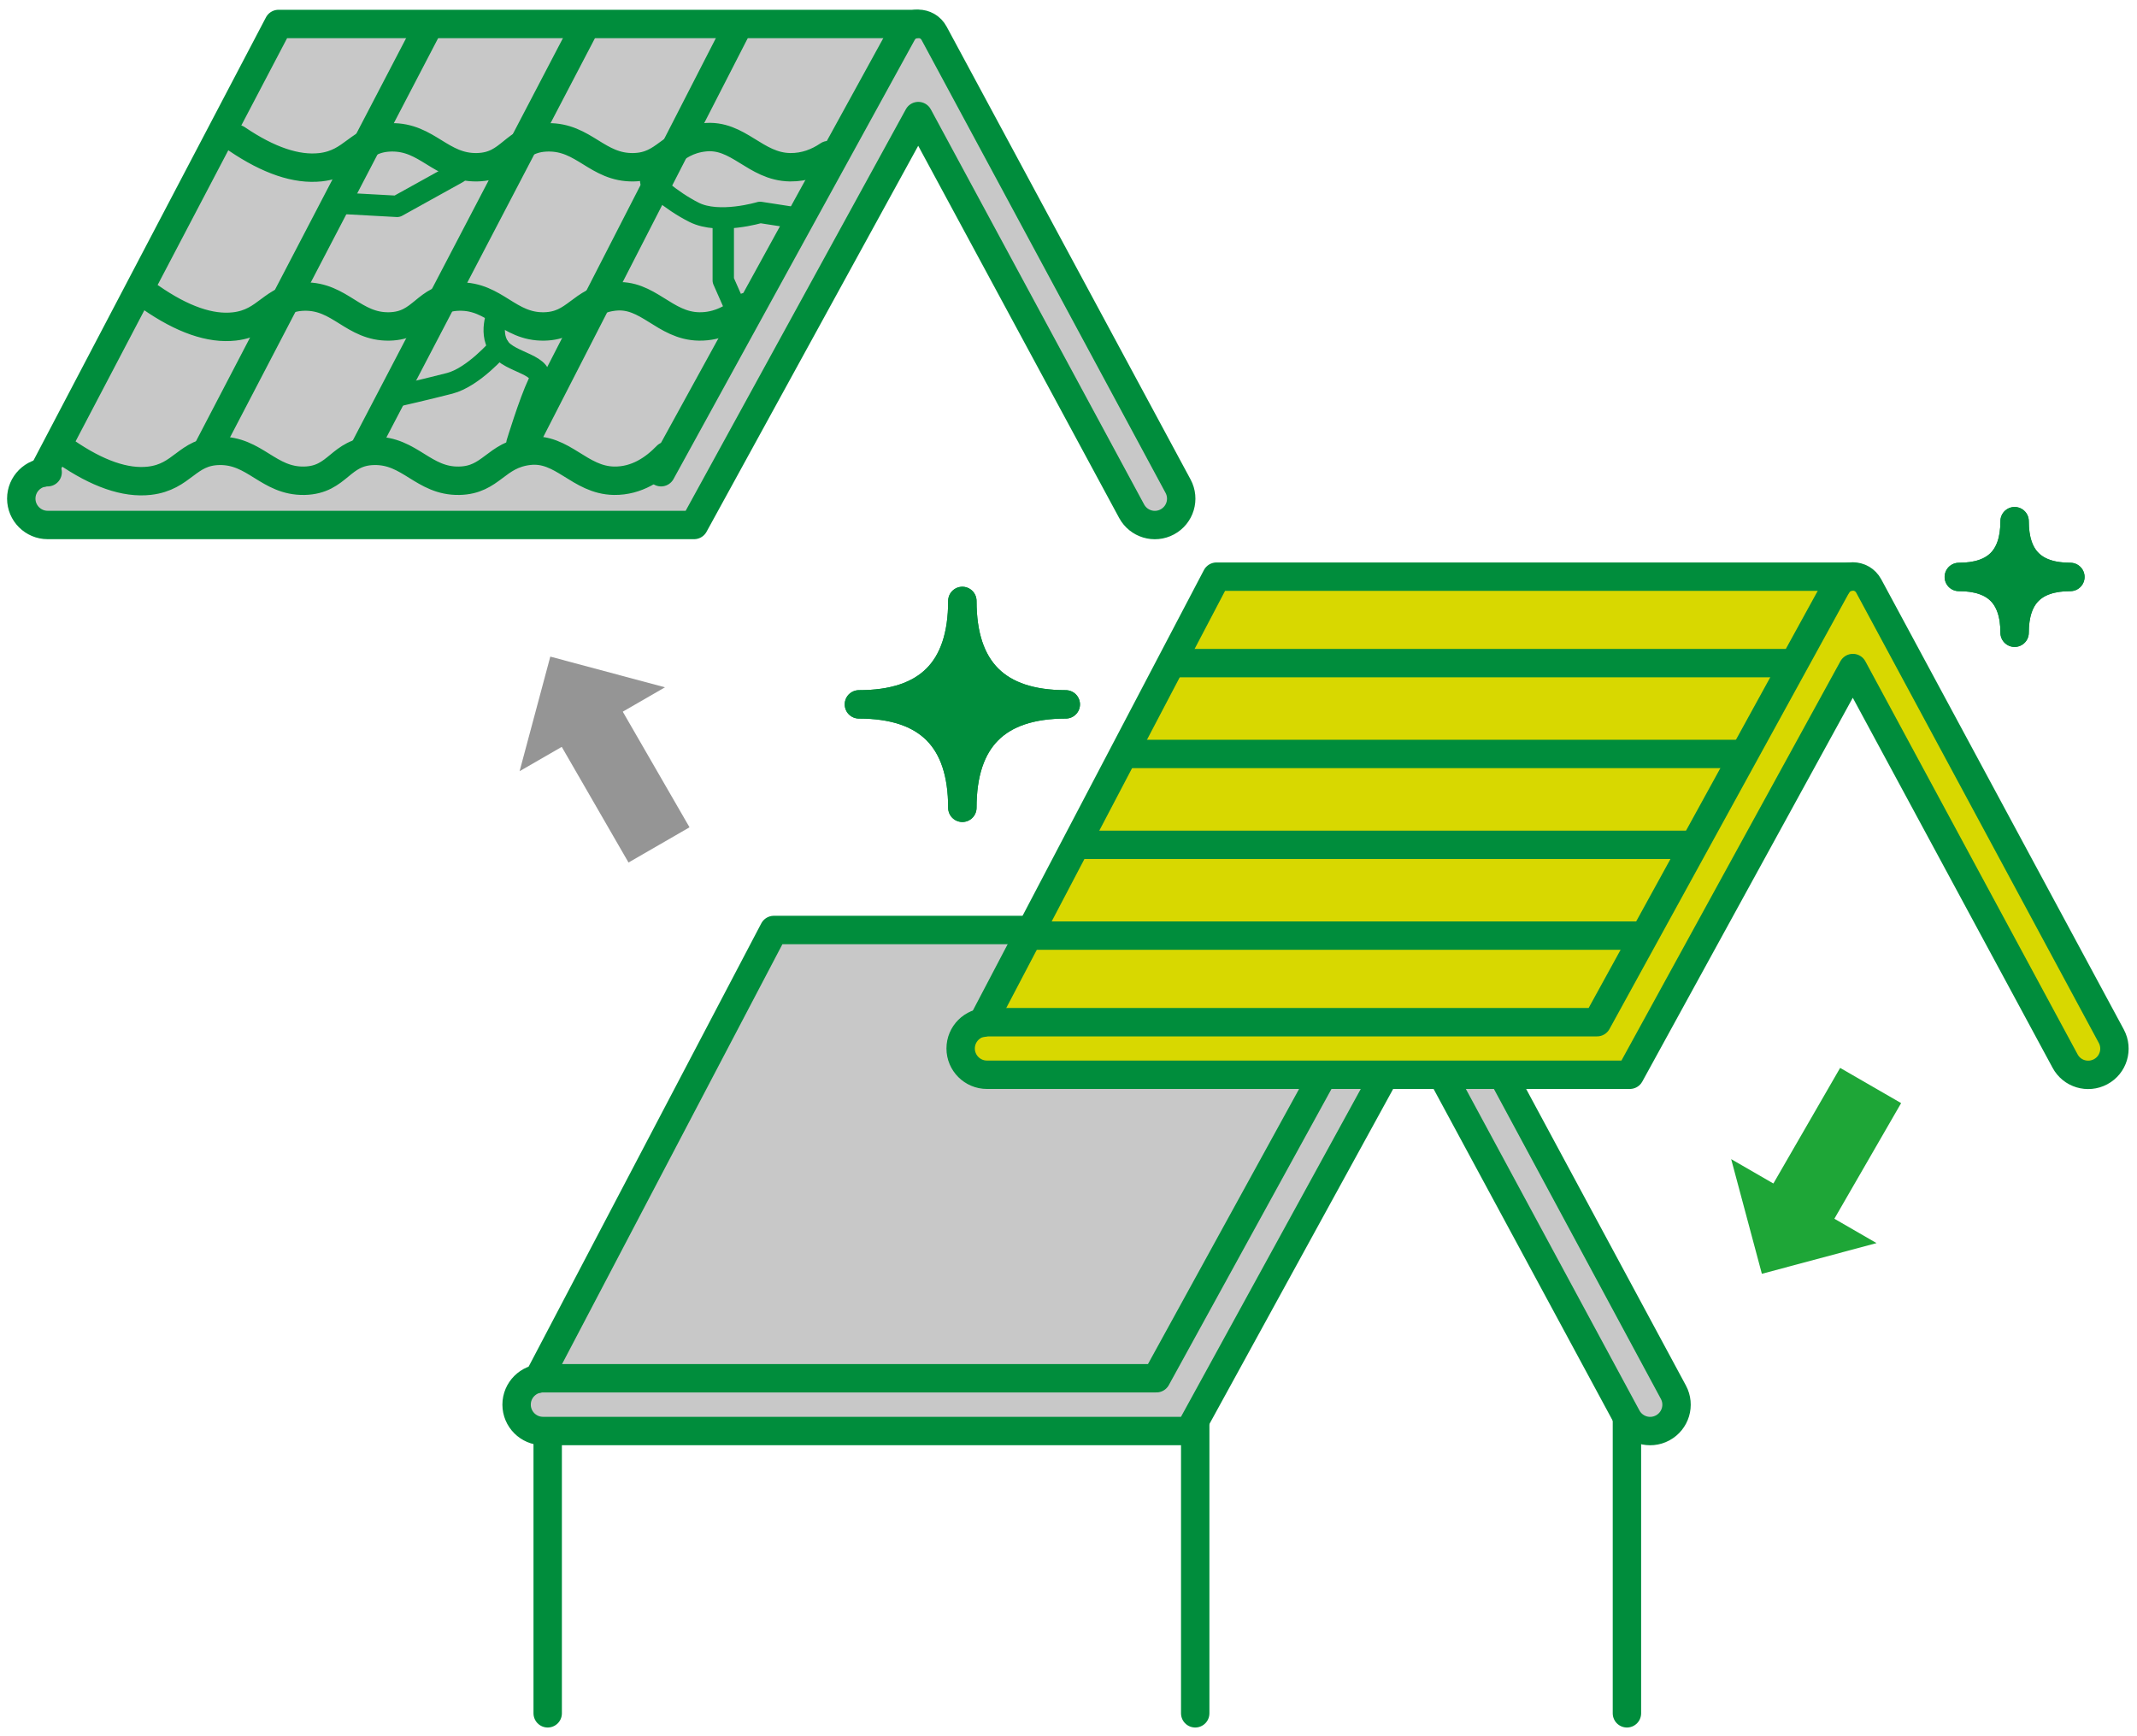
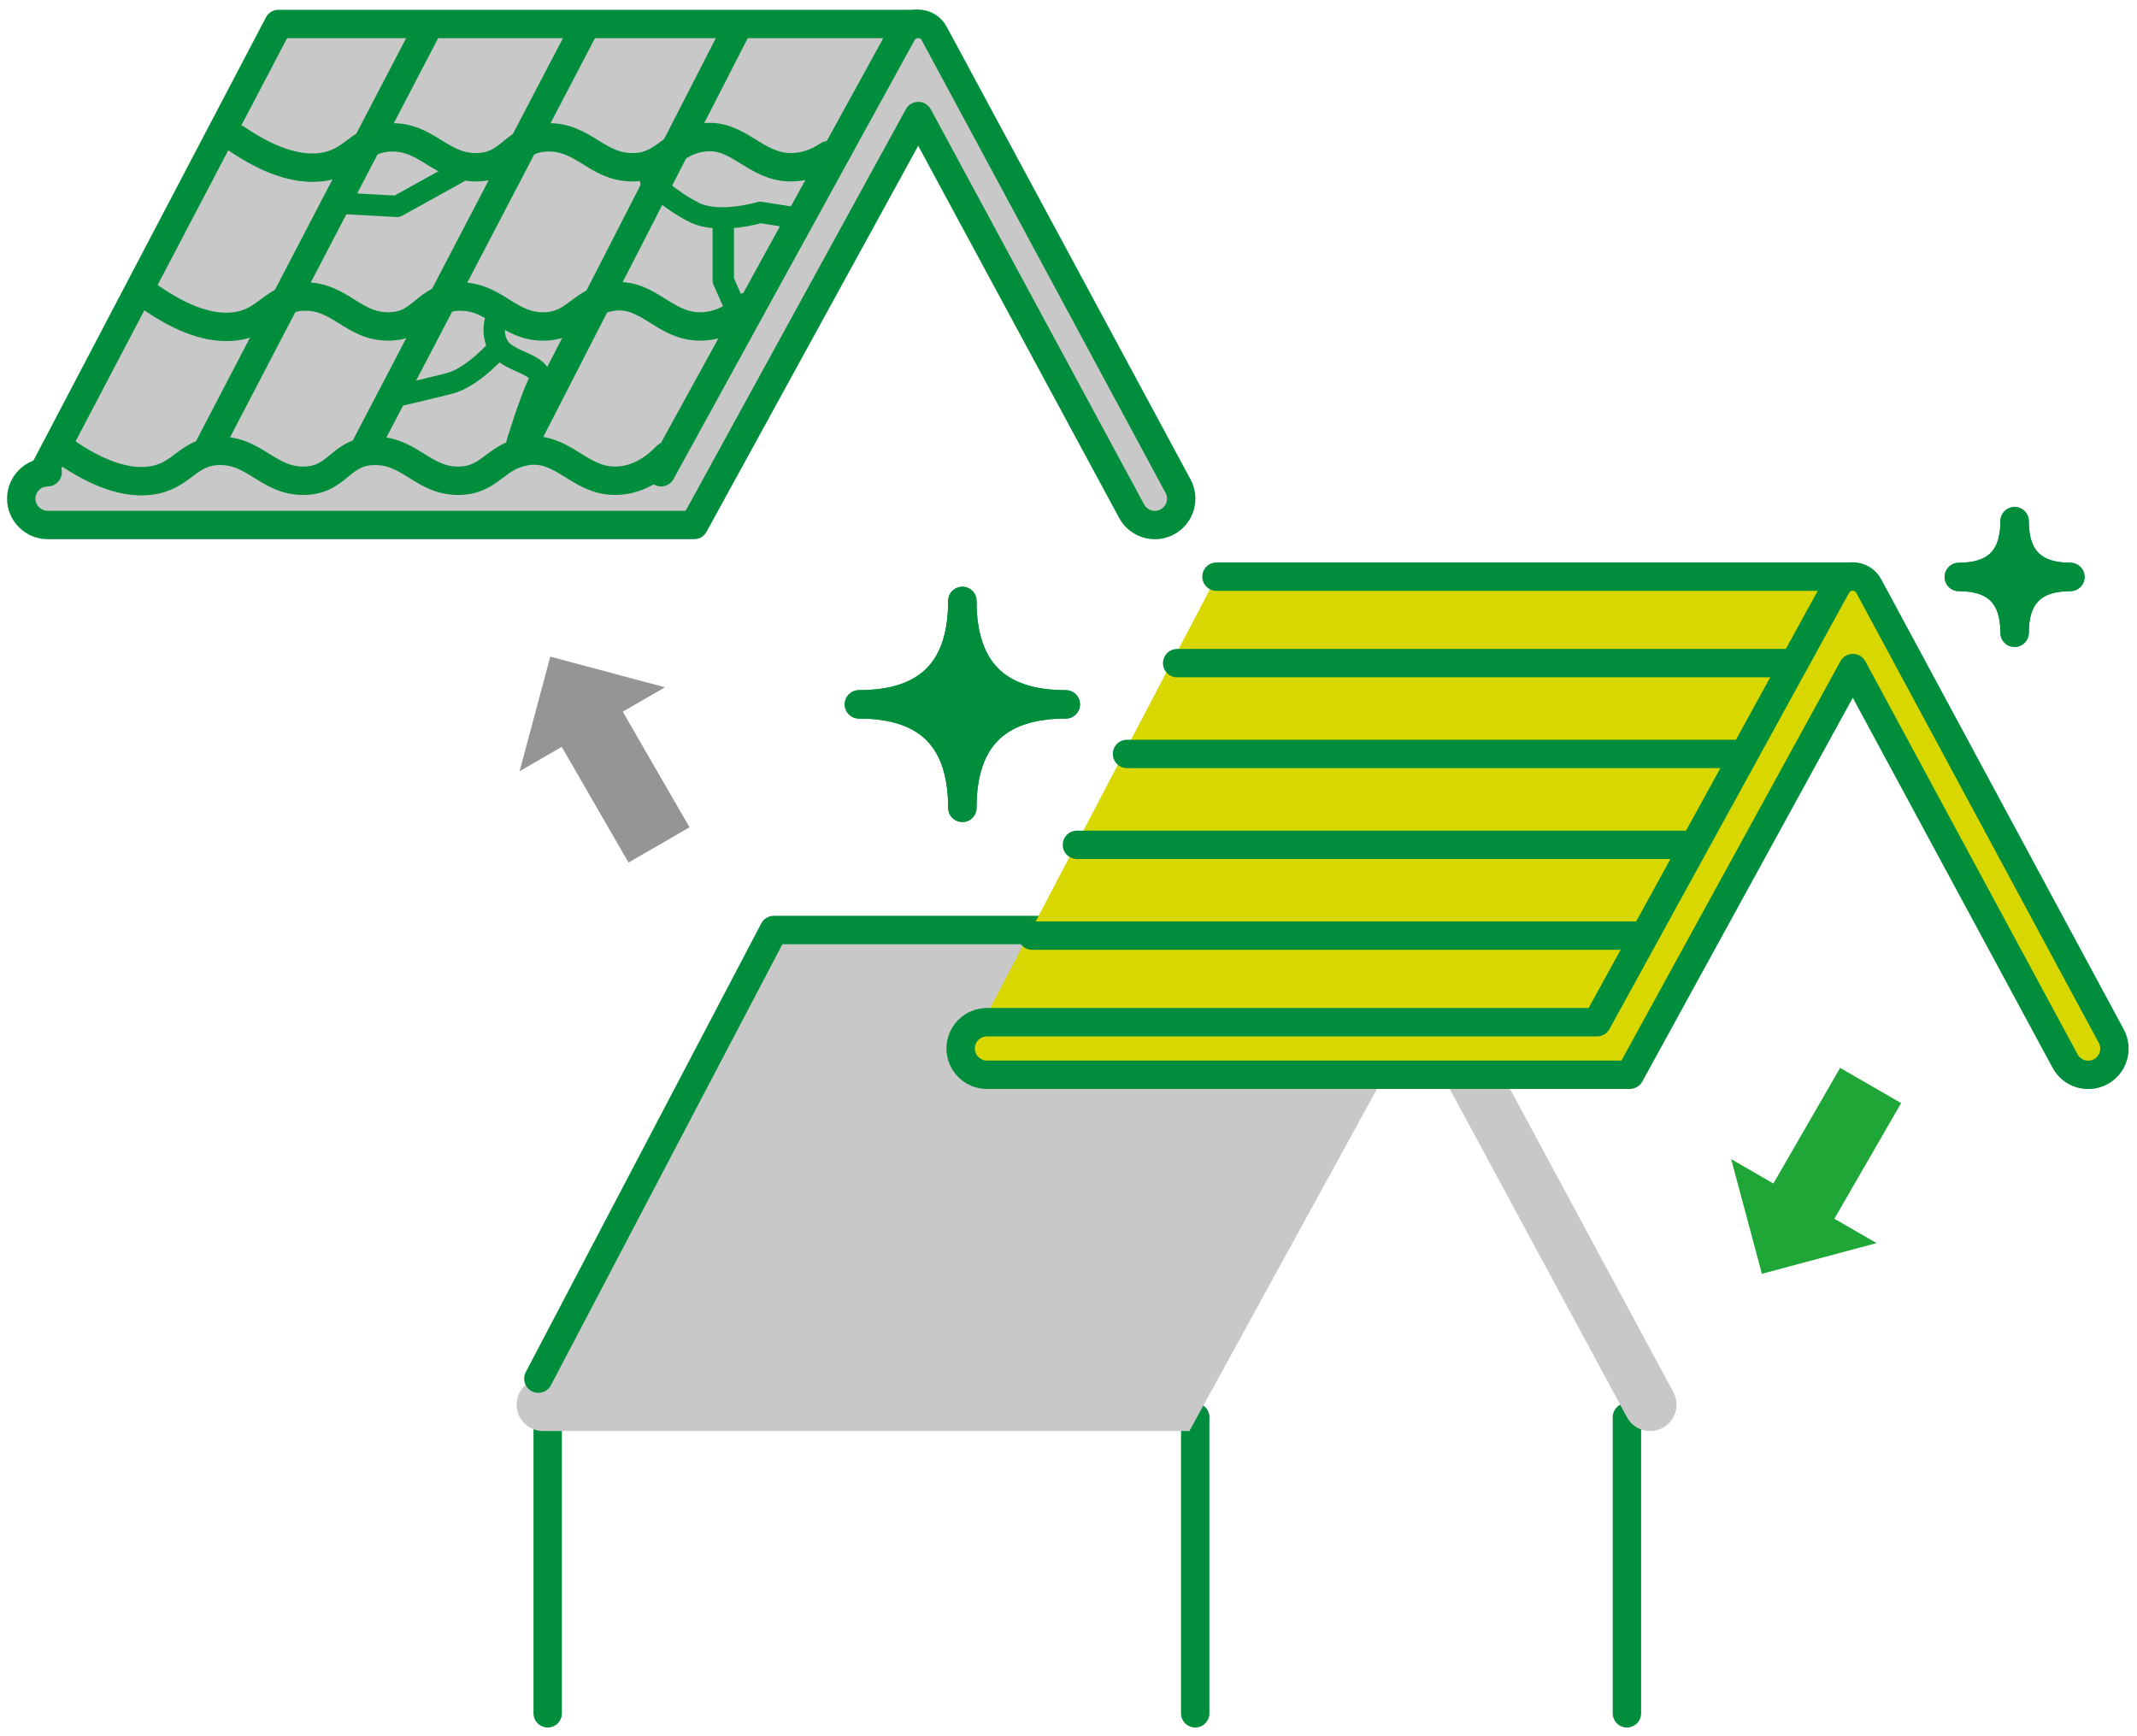
<svg xmlns="http://www.w3.org/2000/svg" fill="none" height="173" viewBox="0 0 213 173" width="213">
  <path d="m54.59 141.26v29.52" stroke="#008d3c" stroke-linecap="round" stroke-linejoin="round" stroke-width="2.83" />
  <path d="m119.13 141.26v29.52" stroke="#008d3c" stroke-linecap="round" stroke-linejoin="round" stroke-width="2.83" />
  <path d="m162.16 141.26v29.52" stroke="#008d3c" stroke-linecap="round" stroke-linejoin="round" stroke-width="2.83" />
  <path d="m166.79 138.77-24.31-45.13c-.38-.7-1.1-1-1.79-.93l-63.56-.01-23.46 44.72c-1.24.22-2.18 1.29-2.18 2.59 0 1.45 1.18 2.63 2.63 2.63h64.43l22.35-40.76 21.26 39.38c.69 1.28 2.28 1.76 3.56 1.07s1.76-2.28 1.07-3.56z" fill="#c8c8c8" />
-   <path d="m139.29 93.63c.69-1.26 2.51-1.26 3.19.01l24.31 45.13c.69 1.28.21 2.87-1.07 3.56s-2.87.21-3.56-1.07l-21.26-39.38-22.35 40.76h-64.43c-1.45 0-2.63-1.18-2.63-2.63s1.18-2.63 2.63-2.63h61.14z" stroke="#008d3c" stroke-linecap="round" stroke-linejoin="round" stroke-width="2.83" />
  <path d="m140.69 92.7h-63.56l-23.47 44.72" stroke="#008d3c" stroke-linecap="round" stroke-linejoin="round" stroke-width="2.83" />
  <path d="m189.49 109.956-6.079-3.51-8.13 14.081 6.079 3.51z" fill="#1ea637" />
  <path d="m187.04 123.91-11.43 3.06-3.06-11.43z" fill="#1ea637" />
  <path d="m62.646 85.974 6.08-3.51-8.13-14.082-6.08 3.51z" fill="#959595" />
  <path d="m51.79 76.87 3.06-11.42 11.43 3.06z" fill="#959595" />
  <path d="m117.42 48.46-24.31-45.13c-.38-.7-1.1-1-1.79-.93l-63.56-.01-23.46 44.72c-1.24.22-2.18 1.29-2.18 2.59 0 1.45 1.18 2.63 2.63 2.63h64.43l22.35-40.76 21.26 39.38c.69 1.28 2.28 1.76 3.56 1.07s1.76-2.28 1.07-3.56z" fill="#c8c8c8" />
  <g stroke="#008d3c" stroke-linecap="round" stroke-linejoin="round">
    <g stroke-width="2.83">
      <path d="m4.75 47.07c-1.45 0-2.63 1.18-2.63 2.63s1.18 2.63 2.63 2.63h64.43l22.35-40.76 21.26 39.38c.69 1.28 2.28 1.76 3.56 1.07s1.76-2.28 1.07-3.56l-24.31-45.13c-.68-1.27-2.5-1.28-3.19-.01l-24.03 43.75" />
      <path d="m91.32 2.39h-63.56l-23.46 44.72" />
      <path d="m66.46 45.44c-1.24 1.29-2.99 2.51-5.25 2.48-3.46-.05-5.12-3.36-8.49-2.98-3.32.38-3.73 2.92-6.95 2.98-3.58.07-4.91-3.05-8.49-2.98-3.4.06-3.54 2.91-6.95 2.98-3.58.07-4.91-3.05-8.49-2.98-3.21.06-3.62 2.6-6.95 2.98-2.38.27-5.17-.69-8.37-2.9" />
      <path d="m74.39 30.59c-1.2 1.08-2.77 1.98-4.71 1.95-3.47-.05-5.1-3.36-8.47-2.98-3.33.38-3.75 2.92-6.97 2.98-3.58.07-4.89-3.05-8.47-2.98-3.41.06-3.56 2.91-6.97 2.98-3.58.07-4.89-3.05-8.47-2.98-3.21.06-3.64 2.6-6.97 2.98-2.39.27-5.17-.69-8.35-2.9" />
      <path d="m82.57 15.46c-1.06.72-2.33 1.23-3.82 1.21-3.5-.05-5.15-3.36-8.56-2.98-3.37.38-3.8 2.92-7.04 2.98-3.62.07-4.94-3.05-8.56-2.98-3.44.06-3.6 2.91-7.04 2.98-3.62.07-4.95-3.05-8.56-2.98-3.25.06-3.68 2.6-7.05 2.98-2.39.26-5.16-.67-8.33-2.82" />
      <path d="m42.4 3.18-21.77 41.76" />
      <path d="m58.03 3.18-21.81 41.76" />
      <path d="m73.26 3.18-21.41 41.76" />
    </g>
    <path d="m34.31 20.28 5.27.29 6.04-3.35" stroke-width="2.13" />
    <path d="m49.74 30.83s-1.08 2.17 0 3.78 4.82 1.69 3.92 3.59-2.13 5.95-2.13 5.95" stroke-width="2.13" />
    <path d="m49.74 34.62s-2.55 2.98-4.92 3.59-5.06 1.22-5.06 1.22" stroke-width="2.13" />
    <path d="m64.86 18.07s1.86 1.86 4.33 3.1c2.48 1.24 6.57 0 6.57 0l3.56.55" stroke-width="2.13" />
    <path d="m72.09 22.34v5.61l1.24 2.81" stroke-width="2.13" />
    <path d="m95.92 80.52c0-6.88-3.44-10.31-10.31-10.31 6.88 0 10.31-3.44 10.31-10.31 0 6.88 3.44 10.31 10.31 10.31-6.88 0-10.31 3.44-10.31 10.31z" fill="#008d3c" stroke-width="2.83" />
    <path d="m95.92 80.52c0-6.88-3.44-10.31-10.31-10.31 6.88 0 10.31-3.44 10.31-10.31 0 6.88 3.44 10.31 10.31 10.31-6.88 0-10.31 3.44-10.31 10.31z" fill="#008d3c" stroke-width="2.83" />
    <path d="m200.8 63.07c0-3.7-1.85-5.56-5.56-5.56 3.7 0 5.56-1.85 5.56-5.56 0 3.7 1.85 5.56 5.56 5.56-3.7 0-5.56 1.85-5.56 5.56z" fill="#008d3c" stroke-width="2.83" />
    <path d="m200.8 63.07c0-3.7-1.85-5.56-5.56-5.56 3.7 0 5.56-1.85 5.56-5.56 0 3.7 1.85 5.56 5.56 5.56-3.7 0-5.56 1.85-5.56 5.56z" fill="#008d3c" stroke-width="2.83" />
  </g>
  <path d="m210.44 103.3-24.18-44.88c-.38-.7-1.1-1-1.78-.93l-63.22-.01-23.34 44.48c-1.23.22-2.17 1.28-2.17 2.58 0 1.44 1.17 2.62 2.62 2.62h64.08l22.23-40.54 21.15 39.17c.68 1.27 2.27 1.75 3.54 1.07s1.75-2.27 1.07-3.54z" fill="#d8d800" />
  <g stroke="#008d3c" stroke-linecap="round" stroke-linejoin="round" stroke-width="2.83">
    <path d="m183.08 58.4c.69-1.26 2.5-1.25 3.18.01l24.18 44.88c.68 1.27.21 2.86-1.07 3.54-1.27.68-2.86.21-3.54-1.07l-21.15-39.17-22.23 40.54h-64.08c-1.44 0-2.62-1.17-2.62-2.62 0-1.44 1.17-2.62 2.62-2.62h60.81l23.9-43.52z" />
-     <path d="m184.48 57.48h-63.23l-23.33 44.48" />
+     <path d="m184.48 57.48h-63.23" />
    <path d="m117.33 66.1h61.04" />
    <path d="m112.33 75.15h61.05" />
    <path d="m107.34 84.21h61.04" />
    <path d="m102.88 93.26h60.51" />
  </g>
</svg>